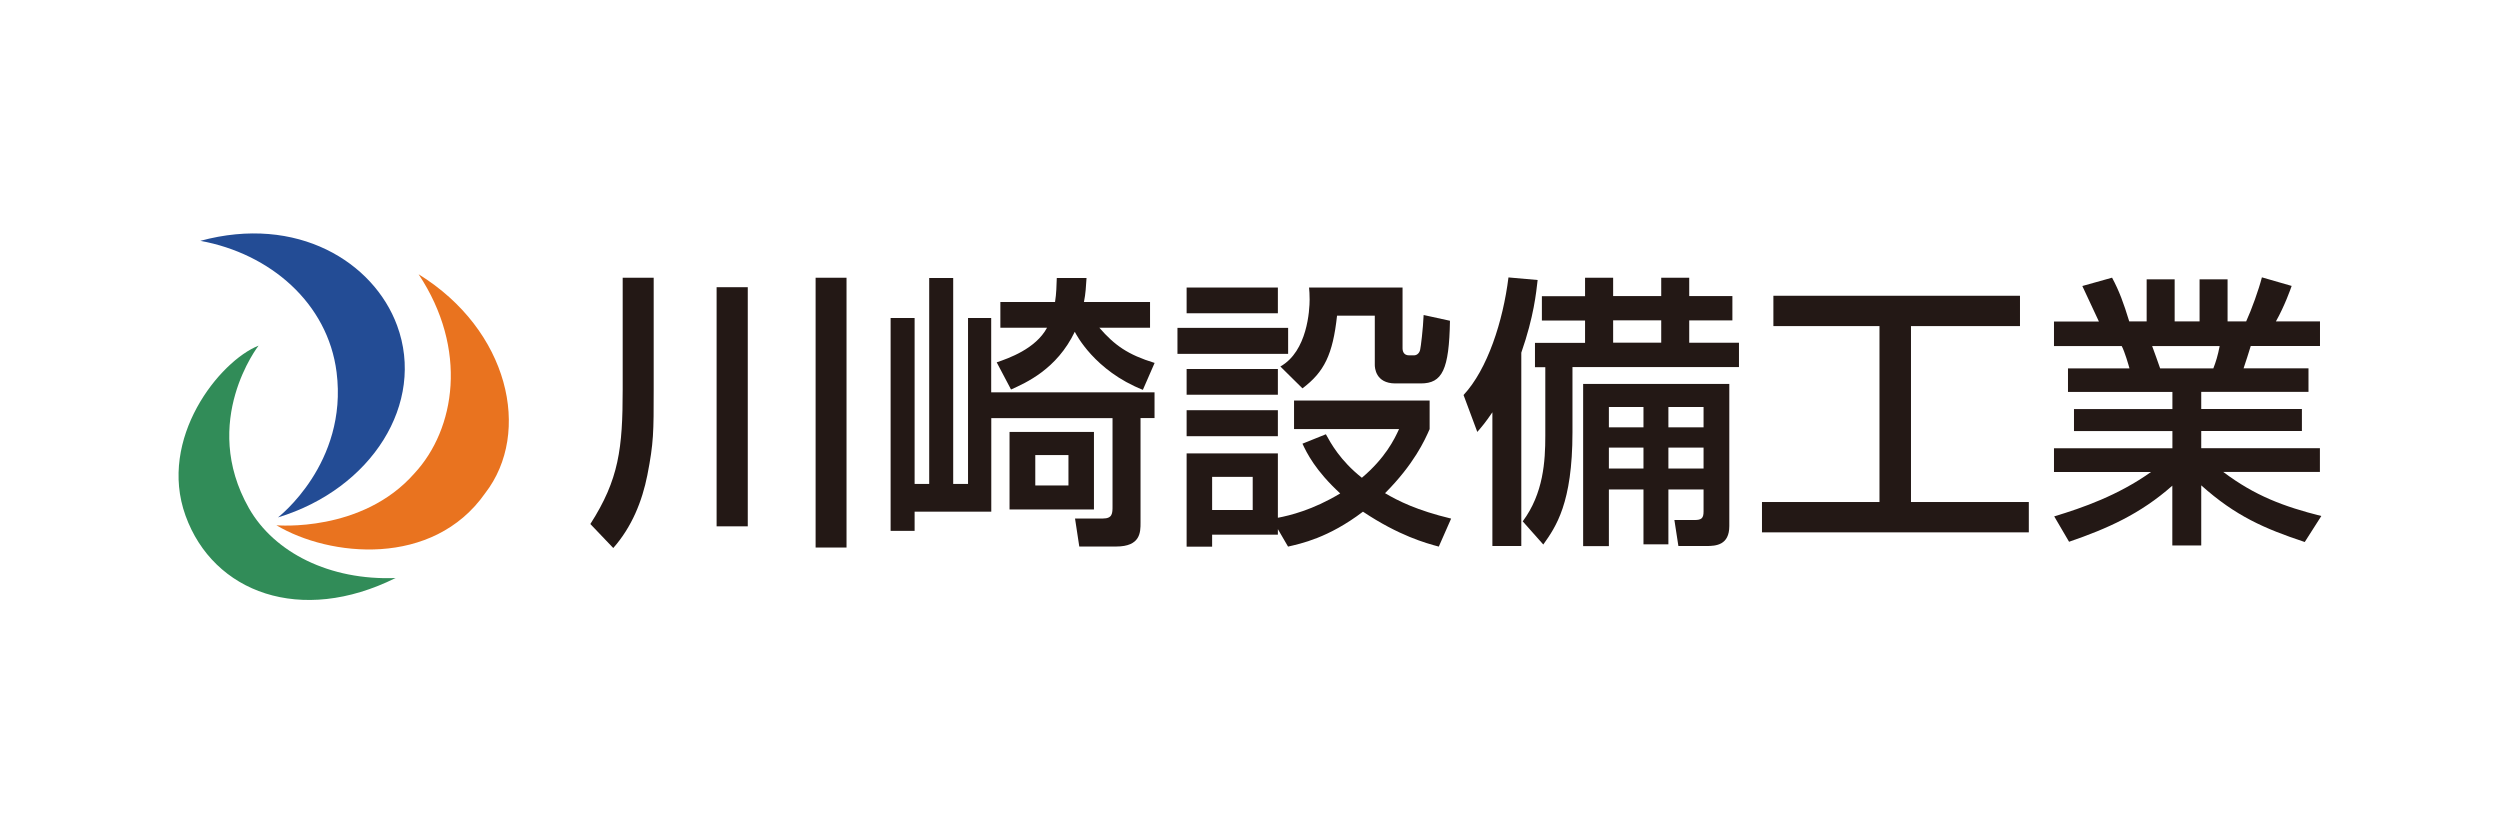
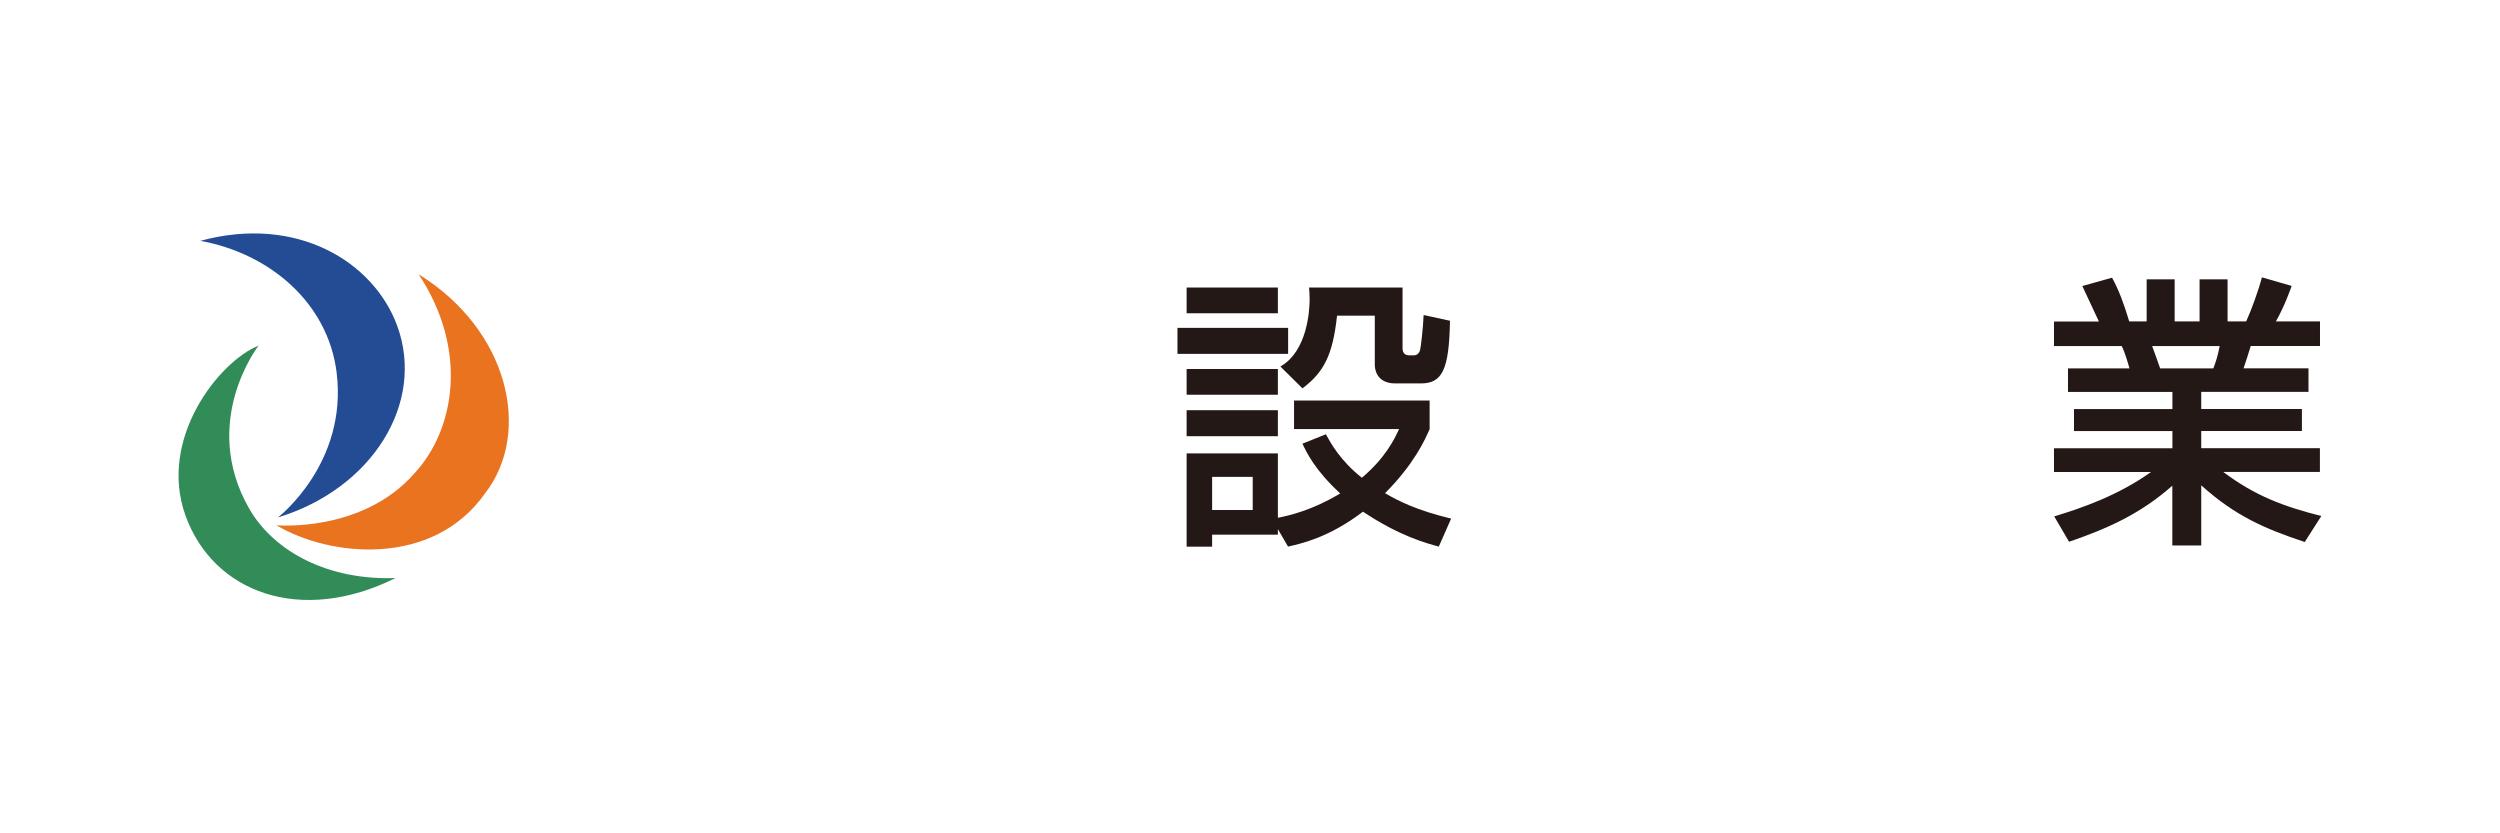
<svg xmlns="http://www.w3.org/2000/svg" id="_レイヤー_1" width="299.99" height="100.01" viewBox="0 0 299.99 100.01">
  <defs>
    <style>.cls-1{fill:#234c95;}.cls-2{fill:#231815;}.cls-3{fill:#318c58;}.cls-4{fill:#e9731f;}</style>
  </defs>
  <path class="cls-4" d="M33.17,63.03c6.33,3.79,18.76,5.12,25.05-3.85,5.64-7.29,2.83-19.59-7.99-26.27,5.97,9,4.41,18.59-.49,23.88-6.28,7.17-16.57,6.24-16.57,6.24" />
  <path class="cls-3" d="M31.04,41.47c-4.72,1.87-12.11,11.15-8.78,20.4,3.34,9.27,13.85,13.14,25.21,7.49-7.89.31-14.56-3.04-17.6-8.38-5.92-10.43,1.16-19.51,1.16-19.51" />
  <path class="cls-1" d="M33.35,62.09c11.27-3.43,17.74-13.71,14.3-23.03-2.81-7.62-11.98-13.32-23.61-10.16,8.37,1.52,15.3,7.46,16.35,15.77,1.38,10.96-7.04,17.42-7.04,17.42" />
-   <path class="cls-2" d="M74.73,33.33h3.71v13.42c0,5.11,0,6.38-.76,10.26-.62,3.12-1.85,6.21-4.09,8.75l-2.75-2.88c3.43-5.35,3.88-9.06,3.88-16.17v-13.39ZM85.99,34.46h3.74v28.7h-3.74v-28.7ZM97.87,33.33h3.71v32.37h-3.71v-32.37Z" />
-   <path class="cls-2" d="M118.95,50.18v11.22h-9.2v2.3h-2.88v-25.54h2.88v19.91h1.75v-24.71h2.88v24.71h1.78v-19.91h2.78v8.92h19.6v3.09h-1.68v12.56c0,1.13,0,2.85-2.92,2.85h-4.43l-.51-3.36h3.33c1.17,0,1.17-.62,1.17-1.51v-10.54h-14.55ZM130.38,33.36c-.07,1.03-.1,1.82-.31,2.88h7.93v3.09h-6.08c1.82,2.09,3.4,3.23,6.63,4.22l-1.41,3.23c-5.8-2.3-8.03-6.69-8.17-6.97-2.16,4.5-5.84,6.11-7.65,6.93l-1.72-3.26c1.41-.48,4.67-1.61,6.04-4.15h-5.6v-3.09h6.56c.17-1.06.17-1.92.21-2.88h3.57ZM131.27,61.13h-10.13v-9.3h10.13v9.3ZM124.23,58.25h3.98v-3.64h-3.98v3.64Z" />
  <path class="cls-2" d="M141.29,39.34h13.28v3.12h-13.28v-3.12ZM142.39,34.5h10.95v3.09h-10.95v-3.09ZM142.39,44.28h10.95v3.09h-10.95v-3.09ZM153.34,63.47v.69h-7.89v1.44h-3.06v-11.19h10.95v7.72c1.41-.27,4.19-.93,7.48-2.92-2.99-2.75-4.02-4.87-4.53-5.97l2.81-1.13c.58,1.06,1.72,3.16,4.32,5.22,2.81-2.37,3.91-4.63,4.46-5.84h-12.6v-3.43h16.27v3.43c-.58,1.34-1.89,4.22-5.35,7.69,1.58.93,3.81,2.06,7.93,3.05l-1.48,3.36c-1.54-.41-4.77-1.3-9.1-4.19-4.15,3.16-7.48,3.84-8.99,4.19l-1.24-2.13ZM142.39,49.22h10.95v3.12h-10.95v-3.12ZM145.45,61.2h4.87v-3.98h-4.87v3.98ZM153.65,43.97c3.23-1.82,3.5-6.76,3.5-8.03,0-.62-.03-1.03-.07-1.44h11.22v7.28c0,.38.14.86.79.86h.58c.41,0,.69-.34.75-.72.07-.27.34-2.44.41-4.12l3.16.69c-.1,5.9-.93,7.52-3.5,7.52h-3.05c-2.4,0-2.47-1.92-2.47-2.23v-5.9h-4.53c-.51,4.67-1.54,6.76-4.15,8.72l-2.64-2.61Z" />
-   <path class="cls-2" d="M179.09,49.46c-.89,1.3-1.2,1.65-1.82,2.37l-1.65-4.43c2.88-3.09,4.74-8.86,5.39-14.11l3.5.31c-.17,1.48-.44,4.36-1.96,8.72v23.2h-3.47v-16.06ZM190.21,33.33h3.36v2.2h5.77v-2.2h3.36v2.2h5.18v2.92h-5.18v2.68h5.97v2.92h-19.98v7.83c0,8.51-1.99,11.33-3.5,13.46l-2.47-2.78c2.5-3.36,2.71-7.24,2.71-10.26v-8.24h-1.24v-2.92h6.01v-2.68h-5.18v-2.92h5.18v-2.2ZM207.51,46.06v17.06c0,2.3-1.61,2.4-2.75,2.4h-3.36l-.48-3.12h2.4c.86,0,1.1-.21,1.1-1.03v-2.64h-4.22v6.59h-2.99v-6.59h-4.15v6.8h-3.09v-19.46h17.54ZM193.06,51.28h4.15v-2.44h-4.15v2.44ZM193.06,56.22h4.15v-2.51h-4.15v2.51ZM193.57,41.12h5.77v-2.68h-5.77v2.68ZM200.2,51.28h4.22v-2.44h-4.22v2.44ZM200.2,56.22h4.22v-2.51h-4.22v2.51Z" />
-   <polygon class="cls-2" points="212.8 35.49 242.39 35.49 242.39 39.13 229.31 39.13 229.31 60.24 243.45 60.24 243.45 63.88 211.43 63.88 211.43 60.24 225.53 60.24 225.53 39.13 212.8 39.13 212.8 35.49" />
  <path class="cls-2" d="M246.51,61.96c3.4-1.03,7.65-2.51,11.6-5.32h-11.64v-2.85h14.21v-2.06h-11.81v-2.64h11.81v-2.06h-12.53v-2.82h7.38c-.1-.38-.58-2.03-.93-2.68h-8.13v-2.95h5.39c-.24-.51-1.34-2.85-1.99-4.26l3.57-1c.86,1.61,1.37,2.99,2.06,5.25h2.09v-5.05h3.36v5.05h2.99v-5.05h3.36v5.05h2.23c.65-1.41,1.51-3.81,1.89-5.29l3.57,1.03c-.1.31-.86,2.44-1.89,4.26h5.29v2.95h-8.31c-.1.38-.72,2.27-.86,2.68h7.79v2.82h-12.87v2.06h12.08v2.64h-12.08v2.06h14.24v2.85h-11.6c3.78,2.85,7.24,4.15,11.77,5.29l-1.99,3.12c-4.84-1.61-8.31-3.12-12.42-6.8v7.21h-3.47v-7.17c-3.84,3.4-7.79,5.15-12.39,6.73l-1.79-3.06ZM258.25,41.53c.17.41.82,2.3.96,2.68h6.38c.31-.79.55-1.58.76-2.68h-8.1Z" />
</svg>